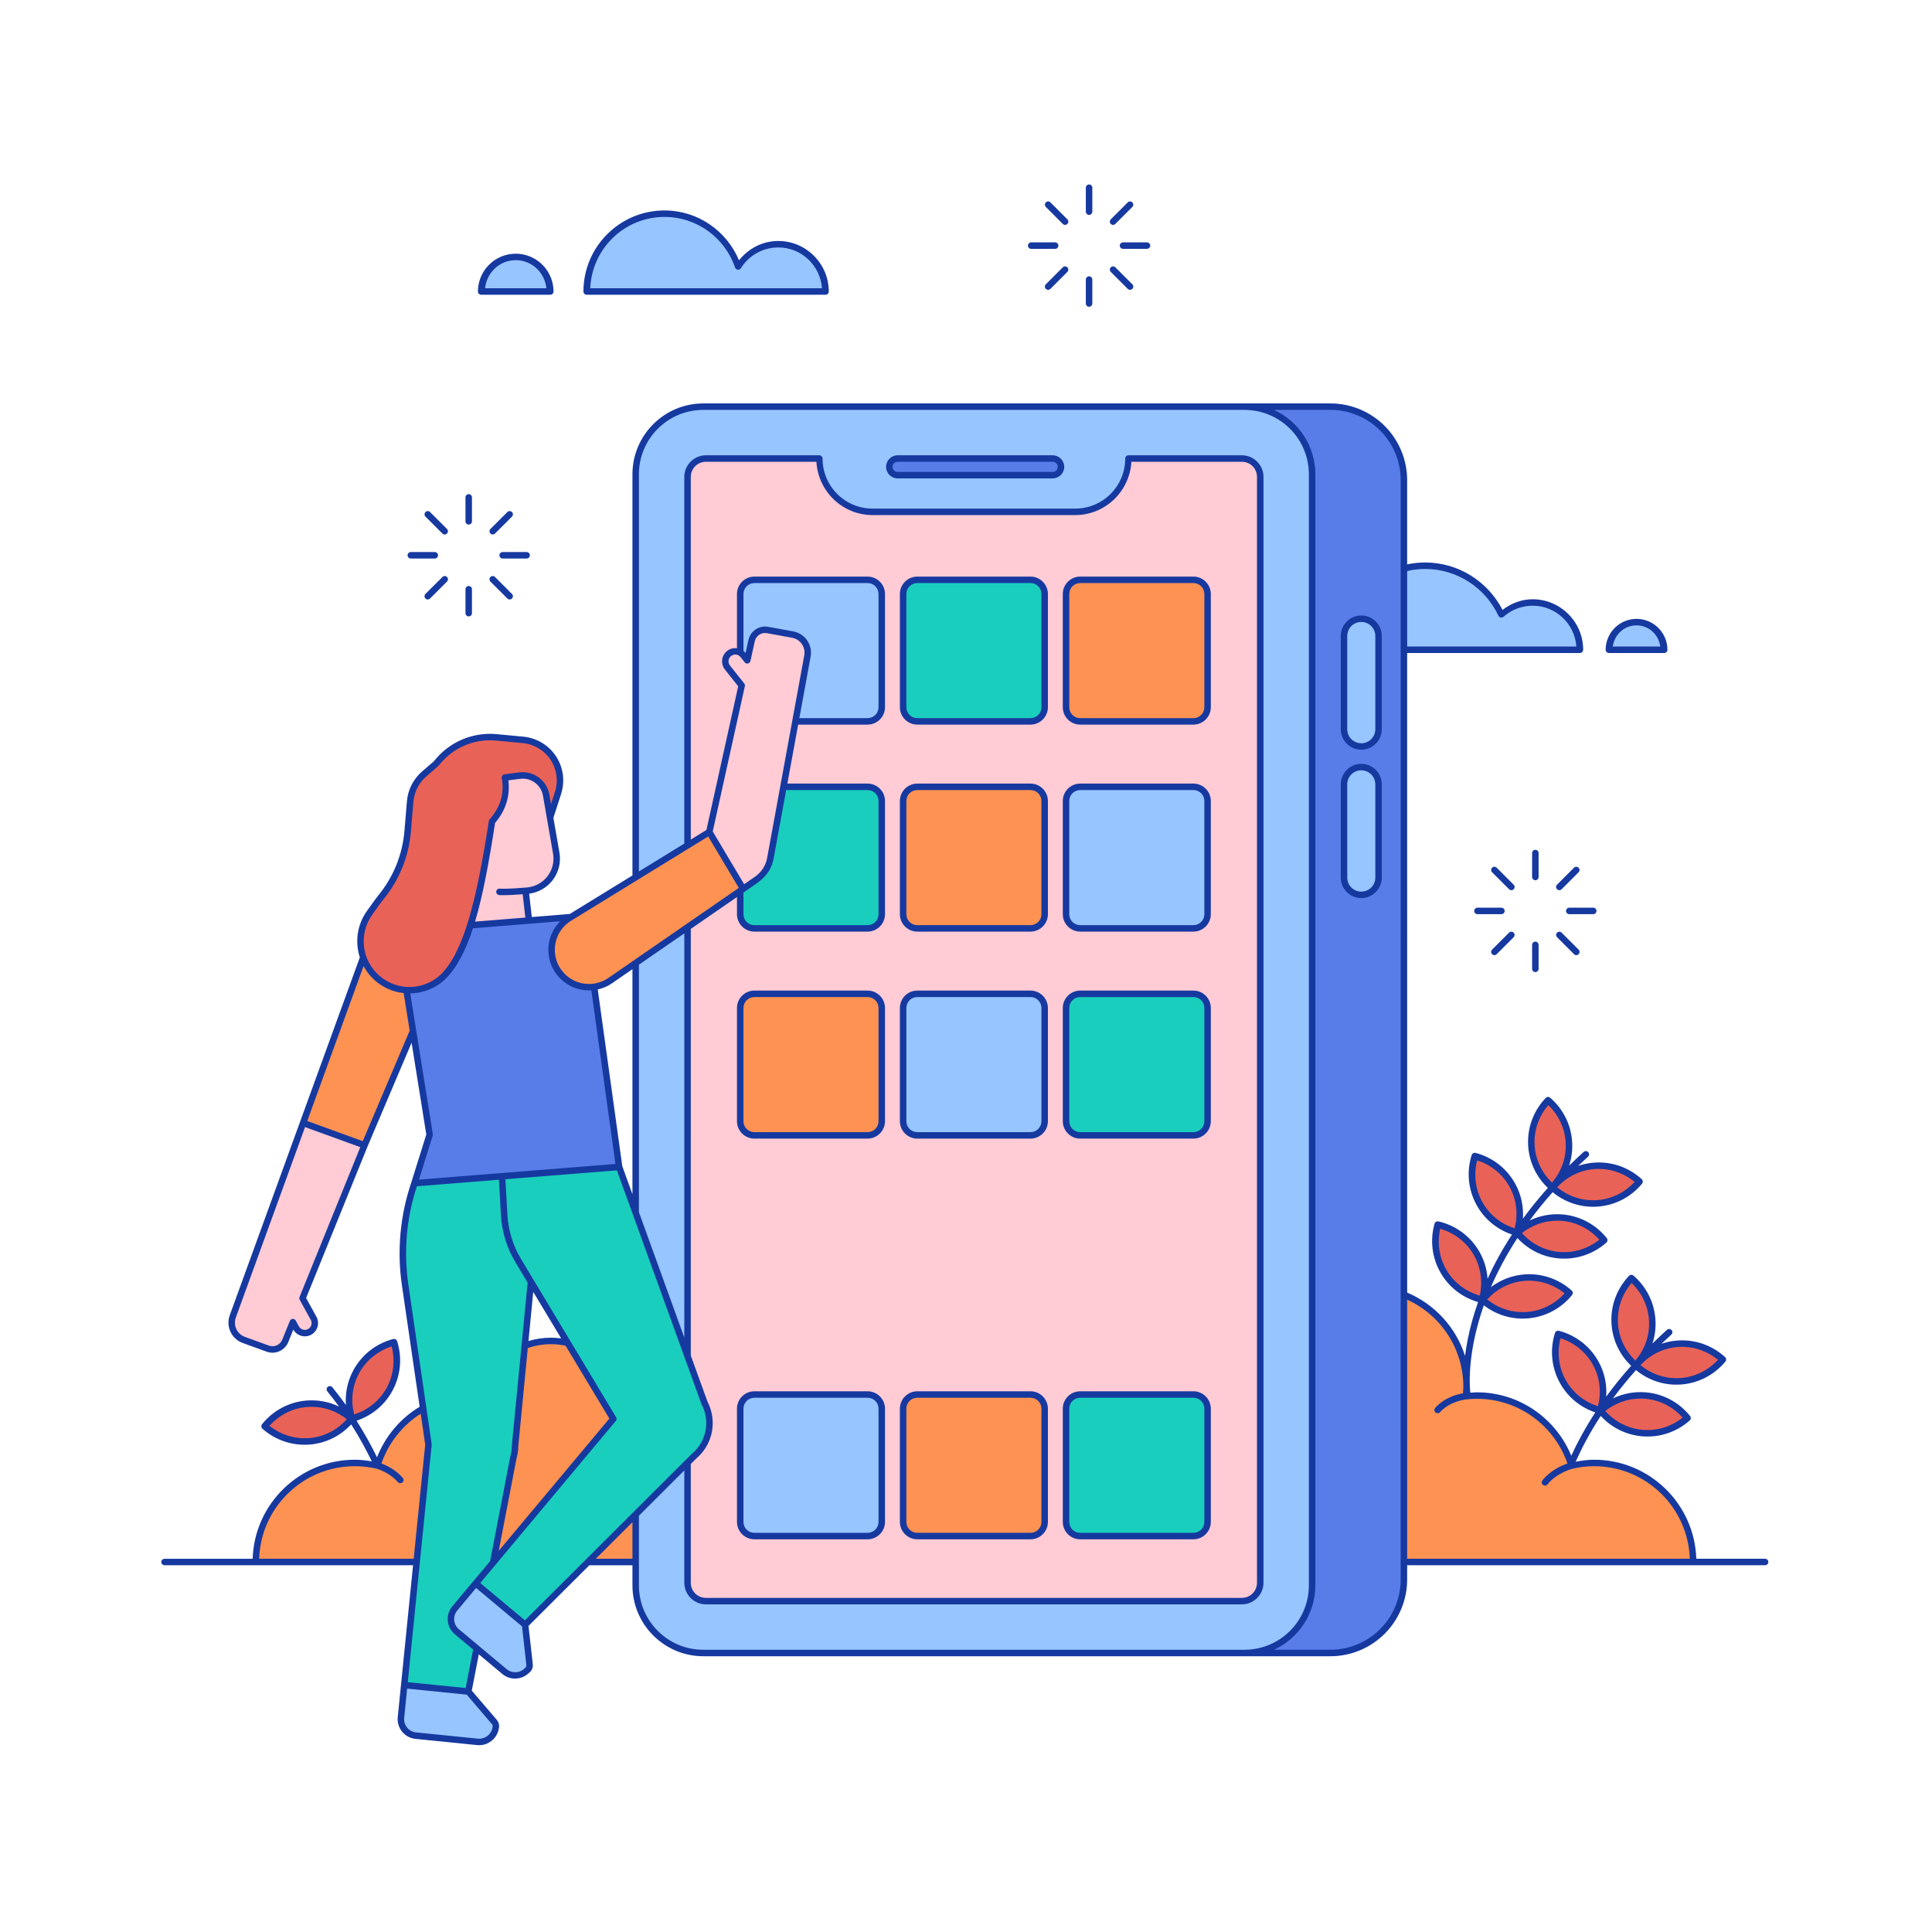
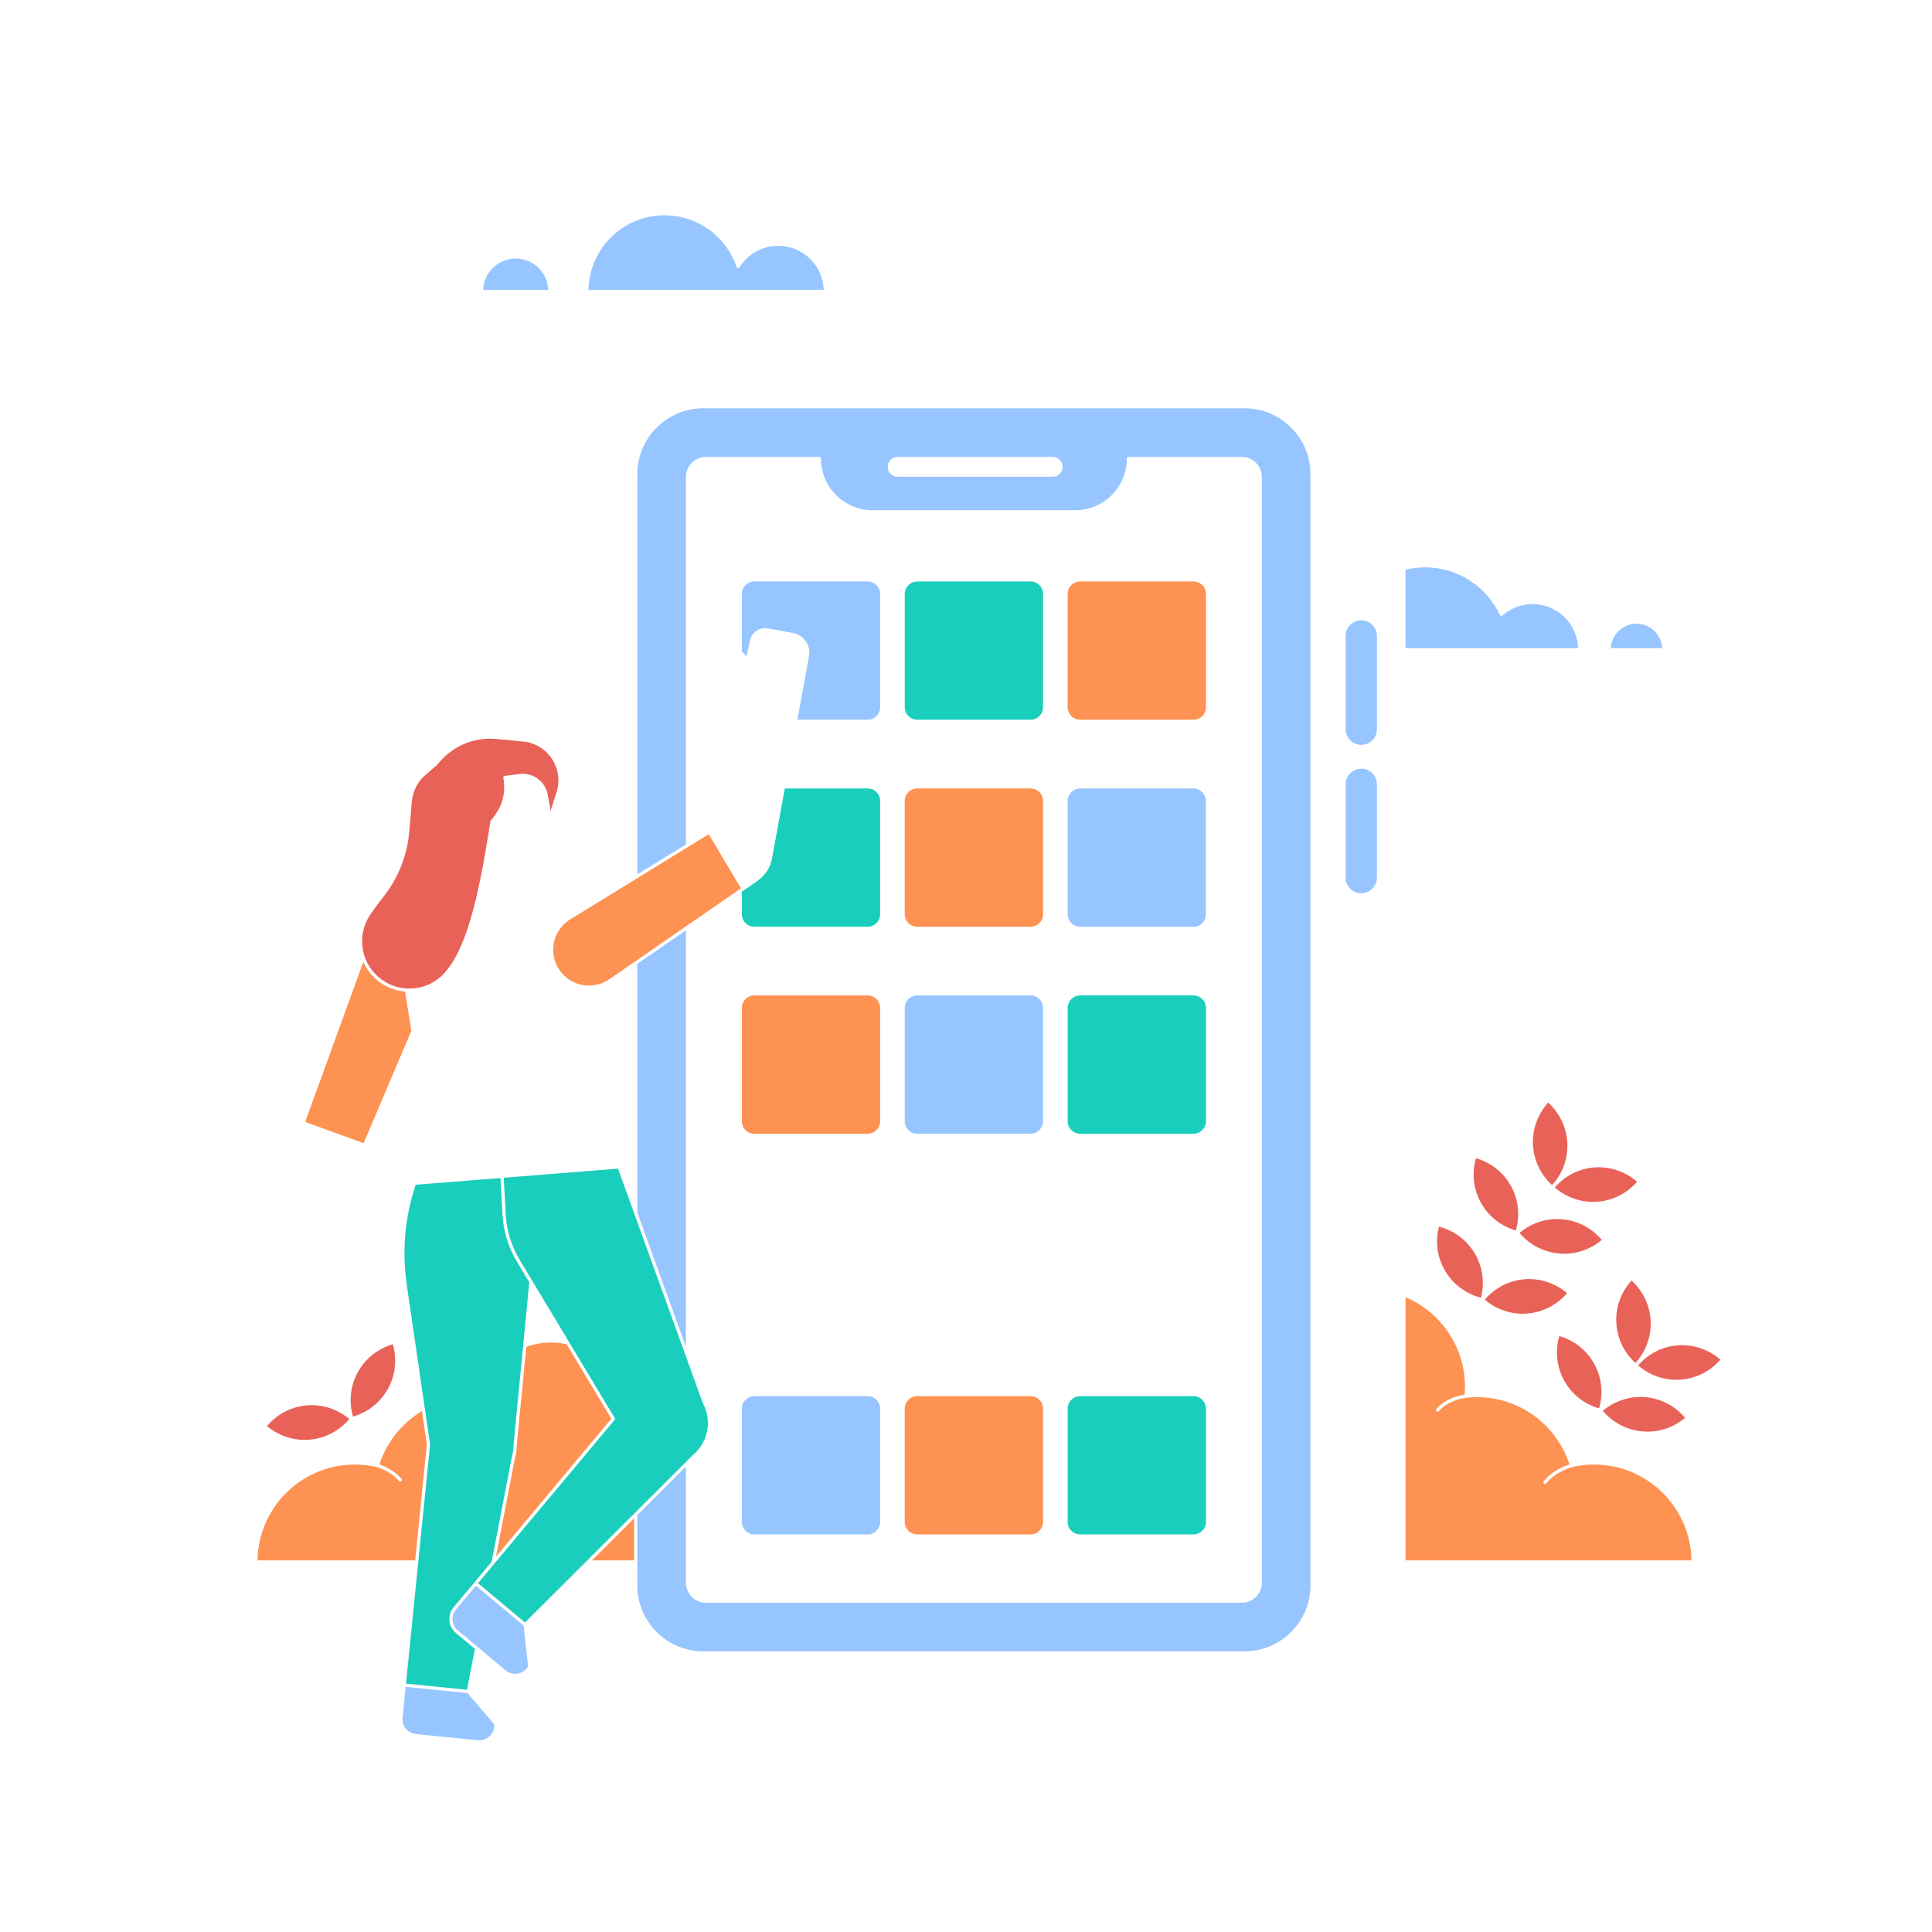
<svg xmlns="http://www.w3.org/2000/svg" version="1.1" id="Layer_1_99_" x="0px" y="0px" viewBox="0 0 595.276 595.276" enable-background="new 0 0 595.276 595.276" xml:space="preserve">
  <path id="color_x5F_7" fill-rule="evenodd" clip-rule="evenodd" fill="#E96257" d="M96.342,432.956  c4.257,0.073,8.191,1.663,11.287,4.257c-2.984,3.521-7.268,5.941-12.227,6.365c-4.961,0.423-9.594-1.233-13.133-4.196  c2.984-3.522,7.27-5.941,12.229-6.364C95.118,432.965,95.734,432.946,96.342,432.956L96.342,432.956z M505.136,430.423  c0.608-0.011,1.224,0.01,1.844,0.062c4.959,0.424,9.243,2.845,12.227,6.365c-3.539,2.963-8.172,4.618-13.131,4.195  c-4.959-0.423-9.245-2.843-12.229-6.364C496.943,432.087,500.878,430.496,505.136,430.423L505.136,430.423z M121.044,414.19  c1.27,4.438,0.899,9.345-1.504,13.704c-2.403,4.361-6.354,7.294-10.785,8.589c-1.27-4.438-0.899-9.344,1.504-13.703  C112.661,418.419,116.612,415.486,121.044,414.19z M480.434,411.658c4.431,1.294,8.382,4.228,10.785,8.589  c2.403,4.36,2.773,9.267,1.502,13.704c-4.43-1.296-8.381-4.23-10.784-8.59C479.534,421.002,479.162,416.096,480.434,411.658z   M518.873,414.481c4.257,0.144,8.165,1.801,11.218,4.446c-3.041,3.473-7.368,5.819-12.334,6.161  c-4.96,0.342-9.558-1.386-13.047-4.401c0.179-0.196,0.36-0.392,0.54-0.587c3.004-3.146,7.099-5.262,11.779-5.585  C517.65,414.471,518.265,414.46,518.873,414.481L518.873,414.481z M502.688,394.544c3.407,3.115,5.664,7.488,5.901,12.46  c0.237,4.973-1.592,9.541-4.687,12.966c-3.407-3.115-5.662-7.489-5.9-12.462C497.766,402.567,499.571,398.023,502.688,394.544  L502.688,394.544z M471.578,394.102c4.258,0.099,8.183,1.715,11.264,4.327c-3.006,3.503-7.306,5.896-12.269,6.289  c-4.962,0.394-9.586-1.291-13.107-4.277c3.006-3.504,7.306-5.896,12.269-6.289C470.356,394.103,470.97,394.087,471.578,394.102  L471.578,394.102L471.578,394.102z M443.352,377.943c4.469,1.159,8.509,3.968,11.045,8.252c2.537,4.283,3.058,9.176,1.926,13.651  c-4.468-1.159-8.509-3.969-11.046-8.252C442.741,387.312,442.219,382.418,443.352,377.943L443.352,377.943z M479.464,375.606  c0.608-0.01,1.224,0.009,1.844,0.063c4.959,0.424,9.247,2.842,12.231,6.363c-3.539,2.964-8.174,4.62-13.135,4.196  c-4.96-0.424-9.245-2.842-12.229-6.363C471.27,377.271,475.205,375.679,479.464,375.606L479.464,375.606z M454.761,356.84  c4.432,1.294,8.383,4.229,10.786,8.59c2.403,4.361,2.775,9.268,1.504,13.705c-4.432-1.294-8.383-4.23-10.786-8.589  C453.862,366.186,453.492,361.279,454.761,356.84L454.761,356.84z M492.085,370.271c-4.959,0.343-9.557-1.385-13.044-4.399  c0.287-0.315,0.588-0.629,0.882-0.944c2.969-2.951,6.933-4.92,11.435-5.231c0.621-0.043,1.236-0.053,1.844-0.033l0,0  c4.256,0.143,8.165,1.8,11.218,4.444c-3.041,3.473-7.366,5.821-12.333,6.163L492.085,370.271L492.085,370.271z M477.018,339.726  c3.406,3.115,5.662,7.489,5.899,12.462c0.237,4.972-1.593,9.54-4.688,12.964c-3.407-3.114-5.66-7.488-5.899-12.459v-0.002  C472.093,347.718,473.923,343.151,477.018,339.726L477.018,339.726z M160.039,238.478l-4.527,0.589  c-0.248,0.032-0.434,0.246-0.434,0.495c0,0.029,0.002,0.058,0.007,0.086c0.81,4.562-0.147,8.91-3.862,13.142  c-0.07,0.08-0.113,0.18-0.123,0.285c-3.804,24.763-7.744,40.475-14.974,47.571c-5.475,5.141-13.946,5.286-19.593,0.334  c-5.648-4.953-6.612-13.374-2.228-19.474c1.11-1.544,2.007-2.793,2.513-3.498c0.297-0.412,0.606-0.814,0.929-1.206  c0,0,0-0.001,0-0.002c4.803-5.854,7.716-13.028,8.353-20.572c0.274-3.241,0.559-6.607,0.784-9.267  c0.266-3.145,1.751-6.062,4.14-8.125c1.813-1.566,3.578-3.089,3.578-3.089c0.018-0.017,0.035-0.034,0.05-0.053  c0,0,0.34-0.393,0.878-1.019c3.773-4.378,9.199-6.919,14.902-7.071l0,0c0.815-0.021,1.634,0.005,2.456,0.082  c2.612,0.247,5.458,0.516,8.244,0.779c3.636,0.343,6.919,2.315,8.927,5.364c2.009,3.05,2.525,6.844,1.406,10.319  c-1.007,3.124-1.455,4.52-1.832,5.688c-0.293-1.683-0.603-3.466-0.859-4.931c-0.718-4.13-4.574-6.969-8.731-6.428L160.039,238.478  L160.039,238.478z" />
  <path id="color_x5F_6" fill-rule="evenodd" clip-rule="evenodd" fill="#1ACEBD" d="M154.205,362.958  c0.028,0.515,0.342,6.146,0.635,11.382c0.286,5.079,1.803,10.009,4.423,14.368l3.817,6.352l-4.865,50.234  c-0.001,0.016-0.002,0.032-0.002,0.048c0,0.428-0.022,0.859-0.066,1.293c0,0.001,0,0.002,0,0.002  c-0.079,0.787-0.228,1.547-0.439,2.28c-0.004,0.015-0.007,0.03-0.01,0.045l-6.212,32.252l-5.297,6.332c0,0-3.626,4.334-6.447,7.708  c-1.979,2.364-1.665,5.9,0.7,7.879c1.645,1.375,3.78,3.161,5.874,4.912l-2.425,12.598l-18.793-1.895l3.76-37.351  c0.015-0.053,0.021-0.109,0.018-0.164l3.637-36.106c0.004-0.041,0.003-0.083-0.002-0.124l-7.189-49.184  c-1.511-10.335-0.567-20.88,2.749-30.783L154.205,362.958L154.205,362.958z M190.416,360.072l26.164,72.311  c0.008,0.022,0.018,0.043,0.029,0.064c2.367,4.472,1.951,10.121-1.496,14.243c-0.507,0.606-1.058,1.155-1.645,1.643  c-0.011,0.009-0.022,0.019-0.033,0.029l-51.671,51.562l-14.49-12.12l42.084-50.31c0.136-0.163,0.154-0.396,0.045-0.577  l-29.283-48.724c-2.536-4.221-4.005-8.993-4.282-13.909c-0.294-5.248-0.61-10.913-0.637-11.406L190.416,360.072L190.416,360.072z   M367.711,472.779h-34.89c-2.136,0-3.862-1.724-3.862-3.86v-34.89c0-2.136,1.726-3.862,3.862-3.862h34.89  c2.137,0,3.862,1.726,3.862,3.862v34.89C371.573,471.055,369.848,472.779,367.711,472.779z M367.711,306.708  c2.137,0,3.862,1.724,3.862,3.86v34.89c0,2.136-1.725,3.861-3.862,3.862h-34.889c-2.136,0-3.861-1.726-3.861-3.862v-34.89  c0-2.136,1.725-3.86,3.861-3.86H367.711z M241.813,242.93h25.506c2.137,0,3.863,1.724,3.863,3.86v34.89  c0,2.136-1.726,3.862-3.863,3.862H232.43c-2.137,0-3.86-1.725-3.86-3.862v-6.937l0.684-0.472l4.202-2.898  c0.054-0.038,0.1-0.087,0.135-0.143c0.001-0.001,0.001-0.001,0.002-0.002c2.142-1.539,3.742-3.853,4.255-6.65L241.813,242.93  L241.813,242.93L241.813,242.93L241.813,242.93L241.813,242.93z M317.516,221.762h-34.889c-2.137,0-3.863-1.724-3.863-3.86v-34.89  c0-2.106,1.678-3.813,3.863-3.862h34.889c2.135,0,3.861,1.726,3.861,3.862v34.89C321.377,220.038,319.652,221.762,317.516,221.762  L317.516,221.762z" />
-   <path id="color_x5F_5" fill-rule="evenodd" clip-rule="evenodd" fill="#FFCBD5" d="M232.43,178.151  c-2.678,0-4.859,2.184-4.859,4.861v17.321c-1.082-0.318-2.295-0.129-3.241,0.622c-1.544,1.225-1.805,3.485-0.579,5.029l4.238,5.344  l-9.887,44.702l-5.759,3.541V146.937c0-2.828,2.258-5.113,5.164-5.162h34.49c0.271,9.105,7.702,16.425,16.871,16.425h62.407  c9.169,0,16.601-7.32,16.871-16.425h34.488c2.857,0,5.163,2.304,5.163,5.162v340.724c0,2.858-2.305,5.164-5.163,5.164H217.506  c-2.857,0-5.164-2.306-5.164-5.164v-36.798l1.797-1.793c0.621-0.519,1.205-1.098,1.741-1.739c3.699-4.424,4.16-10.495,1.63-15.311  l-5.168-14.283V285.945l15.228-10.512v6.246c0,2.678,2.181,4.861,4.859,4.861h34.889c2.678,0,4.862-2.183,4.862-4.861v-34.89  c0-2.677-2.184-4.859-4.862-4.859h-25.322c1.322-7.216,1.954-10.661,3.514-19.17h21.808c2.678,0,4.862-2.182,4.862-4.859v-34.89  c0-2.677-2.184-4.861-4.862-4.861L232.43,178.151L232.43,178.151z M317.516,429.168h-34.889c-2.678,0-4.862,2.184-4.862,4.861v34.89  c0,2.677,2.184,4.859,4.862,4.859h34.889c2.677,0,4.86-2.181,4.86-4.859v-34.89C322.376,431.352,320.193,429.168,317.516,429.168z   M267.319,429.168H232.43c-2.678,0-4.859,2.184-4.859,4.861v34.89c0,2.677,2.181,4.859,4.859,4.859h34.889  c2.678,0,4.862-2.182,4.862-4.859v-34.89C272.181,431.352,269.997,429.168,267.319,429.168z M367.711,429.168h-34.89  c-2.677,0-4.861,2.184-4.861,4.861v34.89c0,2.678,2.184,4.859,4.861,4.859h34.89c2.678,0,4.861-2.181,4.861-4.859v-34.89  C372.572,431.352,370.389,429.168,367.711,429.168z M93.691,346.622l17.97,6.533l-18.905,46.65  c-0.057,0.139-0.047,0.297,0.025,0.428l3.405,6.182c0.689,1.253,0.235,2.82-1.019,3.509c-1.252,0.69-2.816,0.236-3.506-1.018  l-0.989-1.795c-0.088-0.159-0.256-0.257-0.436-0.257c-0.203,0-0.387,0.124-0.462,0.312l-2.341,5.776  c-0.759,1.873-2.855,2.806-4.754,2.114c-2.198-0.799-4.986-1.812-7.391-2.686c-2.686-0.977-4.064-3.932-3.088-6.617  C77.793,390.363,93.442,347.305,93.691,346.622L93.691,346.622z M317.516,305.709h-34.889c-2.678,0-4.862,2.182-4.862,4.859v34.89  c0,2.677,2.184,4.861,4.862,4.861h34.889c2.677,0,4.86-2.184,4.86-4.861v-34.89C322.376,307.891,320.193,305.709,317.516,305.709z   M267.319,305.709H232.43c-2.678,0-4.859,2.182-4.859,4.859v34.89c0,2.677,2.181,4.861,4.859,4.861h34.889  c2.678,0,4.862-2.184,4.862-4.861v-34.89C272.181,307.892,269.997,305.709,267.319,305.709z M367.711,305.709h-34.89  c-2.677,0-4.861,2.181-4.861,4.859v34.89c0,2.677,2.184,4.861,4.861,4.861h34.89c2.678,0,4.861-2.184,4.861-4.861v-34.89  C372.572,307.891,370.389,305.709,367.711,305.709z M317.516,241.931h-34.889c-2.678,0-4.862,2.182-4.862,4.859v34.89  c0,2.678,2.184,4.861,4.862,4.861h34.889c2.677,0,4.86-2.183,4.86-4.861v-34.89C322.376,244.113,320.193,241.931,317.516,241.931z   M367.711,241.931h-34.89c-2.677,0-4.861,2.182-4.861,4.859v34.89c0,2.678,2.184,4.861,4.861,4.861h34.89  c2.678,0,4.861-2.183,4.861-4.861v-34.89C372.572,244.113,370.389,241.931,367.711,241.931z M160.849,239.415  c3.368-0.107,6.35,2.272,6.941,5.661c0.923,5.308,2.188,12.591,3.105,17.862c0.452,2.594-0.203,5.259-1.806,7.345  c-1.602,2.087-4.005,3.408-6.627,3.642c-6.552,0.585-8.517,0.368-8.517,0.368c-0.021-0.003-0.042-0.004-0.063-0.004  c-0.275,0-0.499,0.225-0.499,0.499c0,0.257,0.199,0.474,0.454,0.497c0,0,2.011,0.171,7.655-0.287l0.923,8.167l-16.761,1.354  c2.486-8.085,4.457-18.446,6.416-31.185c3.663-4.233,4.717-8.75,4.036-13.337c0.373-0.049,1.897-0.247,4.063-0.529  C160.398,239.44,160.625,239.422,160.849,239.415L160.849,239.415L160.849,239.415z M235.672,194.531  c0.244-0.004,0.49,0.017,0.739,0.063c2.3,0.421,5.218,0.957,7.735,1.418c2.811,0.514,4.662,3.197,4.148,6.008  c-2.974,16.236-11.43,62.377-11.43,62.377c-0.475,2.601-1.962,4.759-3.977,6.152c-0.014,0.009-0.027,0.018-0.039,0.029l-3.722,2.569  l-10.05-16.887l9.941-44.947c0.032-0.147-0.004-0.301-0.098-0.417l-4.385-5.53c-0.89-1.121-0.703-2.738,0.417-3.627  c1.12-0.89,2.74-0.703,3.628,0.417l1.272,1.603c0.095,0.121,0.239,0.191,0.393,0.191c0.233,0,0.436-0.164,0.487-0.392l1.345-6.086  C232.459,195.744,233.969,194.557,235.672,194.531L235.672,194.531L235.672,194.531z M282.627,178.151  c-2.678,0-4.862,2.183-4.862,4.861v34.89c0,2.677,2.184,4.859,4.862,4.859h34.889c2.677,0,4.86-2.182,4.86-4.859v-34.89  c0-2.678-2.183-4.861-4.86-4.861L282.627,178.151L282.627,178.151z M332.821,178.151c-2.677,0-4.861,2.183-4.861,4.861v34.89  c0,2.677,2.184,4.859,4.861,4.859h34.89c2.678,0,4.861-2.182,4.861-4.859v-34.89c0-2.678-2.183-4.861-4.861-4.861L332.821,178.151  L332.821,178.151z" />
  <path id="color_x5F_4" fill-rule="evenodd" clip-rule="evenodd" fill="#FD9252" d="M195.363,480.769h-12.991l12.991-12.964  V480.769z M127.92,480.769H79.336c0.268-16.341,13.599-29.517,30.005-29.517c2.315,0,4.566,0.265,6.732,0.761  c0.043,0.018,0.088,0.03,0.135,0.035c0.202,0.057,4.1,1.187,6.749,4.276c0.095,0.111,0.234,0.175,0.38,0.175  c0.275,0,0.499-0.225,0.499-0.499c0-0.119-0.042-0.234-0.12-0.325c-2.452-2.86-5.713-4.093-6.816-4.452  c2.254-6.933,6.967-12.759,13.107-16.455l0,0l1.508,10.319L127.92,480.769L127.92,480.769z M521.169,480.769h-88.104v-81.094  c10.748,4.566,18.308,15.206,18.312,27.616l-0.125,2.444c-1.065,0.129-5.528,0.842-8.673,4.376c-0.092,0.094-0.144,0.22-0.144,0.351  c0,0.275,0.226,0.499,0.499,0.499c0.152,0,0.295-0.069,0.39-0.187c3.232-3.632,8.385-4.098,8.432-4.102  c0.011,0,0.022-0.001,0.033-0.002c1.072-0.127,2.162-0.188,3.269-0.188c13.316,0,24.597,8.694,28.518,20.708  c0.004,0.018,0.008,0.037,0.014,0.054c-1.211,0.353-5.134,1.69-7.949,5.168c-0.076,0.091-0.118,0.205-0.118,0.323  c0,0.274,0.226,0.499,0.499,0.499c0.154,0,0.3-0.072,0.395-0.194c3.072-3.794,7.921-4.977,7.933-4.98  c0.002-0.001,0.003-0.001,0.004-0.002c0.002,0,0.003,0,0.004,0c2.17-0.535,4.456-0.806,6.807-0.806  C507.57,451.252,520.901,464.428,521.169,480.769L521.169,480.769z M169.755,413.658L169.755,413.658L169.755,413.658  L169.755,413.658c1.653,0,3.262,0.181,4.814,0.516l13.794,22.951l-35.555,42.506l5.87-30.48c0.222-0.778,0.381-1.583,0.464-2.415  c0.046-0.452,0.067-0.901,0.068-1.346l2.944-30.414C164.532,414.129,167.086,413.658,169.755,413.658L169.755,413.658z   M317.516,472.779h-34.889c-2.137,0-3.863-1.724-3.863-3.86v-34.89c0-2.136,1.726-3.862,3.863-3.862h34.889  c2.136,0,3.861,1.726,3.861,3.862v34.89C321.377,471.055,319.652,472.779,317.516,472.779z M111.946,296.393  c0.89,1.987,2.194,3.819,3.927,5.339c2.583,2.265,5.725,3.525,8.932,3.8l1.937,12.086l-14.696,34.613l-18.016-6.547L111.946,296.393  z M267.319,349.32H232.43c-2.136,0-3.86-1.726-3.86-3.862v-34.89c0-2.137,1.723-3.86,3.86-3.86h34.889  c2.137,0,3.863,1.723,3.863,3.86v34.89C271.182,347.594,269.456,349.32,267.319,349.32z M218.375,257.035l9.927,16.679  l-40.57,28.006c-5.011,3.459-11.874,2.201-15.333-2.81c-3.459-5.011-2.201-11.876,2.81-15.335c0.327-0.225,0.664-0.431,1.007-0.618  c0.007-0.004,0.014-0.009,0.021-0.013L218.375,257.035L218.375,257.035z M317.516,242.93c2.137,0,3.862,1.724,3.862,3.86v34.89  c0,2.136-1.725,3.862-3.862,3.862h-34.889c-2.137,0-3.863-1.726-3.863-3.862v-34.89c0-2.136,1.726-3.86,3.863-3.86H317.516z   M367.711,221.762h-34.89c-2.136,0-3.862-1.724-3.862-3.86v-34.89c0-2.106,1.678-3.813,3.862-3.862h34.89  c2.136,0,3.862,1.726,3.862,3.862v34.89C371.573,220.038,369.848,221.762,367.711,221.762L367.711,221.762z" />
-   <path id="color_x5F_3" fill-rule="evenodd" clip-rule="evenodd" fill="#587DE8" d="M409.915,508.805h-20.023  c8.624-2.741,14.884-10.819,14.884-20.342V146.135c0-9.522-6.26-17.6-14.884-20.34h20.023c5.875,0,11.508,2.333,15.663,6.488  c4.154,4.154,6.488,9.786,6.488,15.661v333.245c-0.009,0.054-0.009,0.108,0,0.162v5.305c0,5.874-2.334,11.508-6.488,15.662  C421.423,506.472,415.79,508.805,409.915,508.805z M174.018,283.233c-4.924,3.893-6.058,11.007-2.442,16.245  c2.562,3.711,6.852,5.528,11.052,5.129l7.563,54.485l-61.794,4.918l4.456-14.241c0.022-0.074,0.028-0.152,0.015-0.229l-7.042-43.962  c3.948,0.08,7.914-1.318,10.989-4.206c0.003-0.003,0.006-0.005,0.008-0.008c3.524-3.456,6.231-8.725,8.508-15.817L174.018,283.233  L174.018,283.233z M419.431,235.844h-0.002c-3.209,0-5.821,2.611-5.821,5.82v28.726c0,3.209,2.612,5.821,5.821,5.821h0.002  c3.21,0,5.822-2.612,5.822-5.821v-28.726C425.253,238.455,422.641,235.844,419.431,235.844z M419.431,190.131h-0.002  c-3.209,0-5.821,2.613-5.821,5.821v28.725c0,3.208,2.612,5.821,5.821,5.821h0.002c3.21,0,5.822-2.613,5.822-5.821v-28.725  C425.253,192.744,422.641,190.131,419.431,190.131z M324.346,145.9H276.57c-1.145,0-2.061-0.916-2.061-2.061v-0.002  c0-1.145,0.917-2.061,2.061-2.061h47.776c1.145,0,2.062,0.917,2.062,2.061v0.002C326.408,144.984,325.49,145.9,324.346,145.9z" />
  <path id="color_x5F_2" fill-rule="evenodd" clip-rule="evenodd" fill="#97C5FF" d="M124.996,519.742l19.052,1.919  c0.193,0.227,6.04,7.062,7.9,9.239c0.262,0.307,0.388,0.707,0.347,1.107c-0.002,0.015-0.003,0.03-0.004,0.045l0.002-0.043  c-0.259,2.574-2.543,4.442-5.119,4.182c-5.357-0.539-13.695-1.38-19.023-1.918c-2.531-0.255-4.366-2.501-4.111-5.031  c0.419-4.158,0.904-8.984,0.956-9.5L124.996,519.742L124.996,519.742z M146.634,488.569l14.684,12.281  c0.032,0.293,1.033,9.239,1.351,12.085c0.045,0.4-0.075,0.801-0.334,1.11c-0.001,0.001-0.001,0.002-0.002,0.002  c-1.659,1.986-4.599,2.245-6.584,0.585c-4.131-3.455-10.558-8.83-14.665-12.266c-1.952-1.633-2.209-4.523-0.577-6.472  C143.188,492.687,146.302,488.964,146.634,488.569L146.634,488.569z M217.506,140.777c-3.397,0-6.162,2.764-6.162,6.161v113.248  l-14.982,9.212V146.135c0-11.231,9.11-20.34,20.343-20.34h166.73c11.232,0,20.342,9.109,20.342,20.34v342.328  c0,11.232-9.11,20.342-20.342,20.342h-166.73c-11.233,0-20.343-9.109-20.343-20.342v-21.656l14.982-14.948v35.801  c0,3.398,2.766,6.163,6.162,6.163h165.128c3.397,0,6.161-2.765,6.161-6.163V146.937c0-3.397-2.765-6.161-6.161-6.161h-34.937  c-0.274,0-0.499,0.226-0.499,0.499c0,8.8-7.123,15.926-15.924,15.926h-62.407c-8.801,0-15.924-7.124-15.924-15.926  c0-0.274-0.226-0.499-0.499-0.499L217.506,140.777L217.506,140.777z M267.319,472.779H232.43c-2.137,0-3.86-1.724-3.86-3.86v-34.89  c0-2.136,1.723-3.862,3.86-3.862h34.889c2.137,0,3.863,1.726,3.863,3.862v34.89C271.182,471.055,269.456,472.779,267.319,472.779z   M211.344,286.634v128.342l-14.982-41.411v-76.589L211.344,286.634L211.344,286.634z M317.516,306.708  c2.137,0,3.862,1.724,3.862,3.86v34.89c0,2.136-1.725,3.862-3.862,3.862h-34.889c-2.137,0-3.863-1.726-3.863-3.862v-34.89  c0-2.136,1.726-3.86,3.863-3.86H317.516z M367.711,242.93c2.185,0.049,3.862,1.754,3.862,3.86v34.89  c0,2.136-1.725,3.862-3.862,3.862h-34.889c-2.136,0-3.861-1.726-3.861-3.862v-34.89c0-2.136,1.725-3.86,3.861-3.86H367.711z   M419.431,275.212h-0.002c-2.669,0-4.822-2.152-4.822-4.822v-28.726c0-2.67,2.153-4.821,4.822-4.821h0.002  c2.67,0,4.823,2.151,4.823,4.821v28.726C424.254,273.06,422.101,275.212,419.431,275.212z M419.431,229.499h-0.002  c-2.669,0-4.822-2.153-4.822-4.822v-28.725c0-2.669,2.153-4.822,4.822-4.822h0.002c2.67,0,4.823,2.153,4.823,4.822v28.725  C424.254,227.346,422.101,229.499,419.431,229.499z M267.319,221.762h-21.626c1.581-8.628,2.651-14.47,3.584-19.562  c0.612-3.342-1.609-6.559-4.951-7.171c-2.517-0.461-5.434-0.995-7.735-1.416c-2.507-0.458-4.939,1.154-5.489,3.643l-1.12,5.062  l-0.62-0.782c0-0.001,0-0.001,0-0.002c-0.229-0.289-0.503-0.516-0.792-0.714v-17.806c0-2.137,1.724-3.862,3.86-3.862l0,0h34.889  c2.137,0,3.863,1.726,3.863,3.862v34.89C271.182,220.038,269.456,221.762,267.319,221.762z M512.156,199.697H496.32  c0.273-4.164,3.627-7.481,7.917-7.52C508.492,192.177,511.884,195.511,512.156,199.697z M486.247,199.697h-53.181v-24.162  c1.933-0.471,3.948-0.732,6.028-0.732c10.199,0,18.997,6.024,23.034,14.699c0.082,0.176,0.26,0.288,0.452,0.288  c0.123,0,0.241-0.045,0.333-0.126c2.481-2.201,5.74-3.535,9.317-3.535C479.827,186.13,485.977,192.165,486.247,199.697  L486.247,199.697z M324.346,140.777H276.57c-1.684,0-3.06,1.376-3.06,3.06v0.002c0,1.684,1.376,3.059,3.06,3.059h47.776  c1.684,0,3.061-1.375,3.061-3.059v-0.002C327.407,142.153,326.03,140.777,324.346,140.777z M253.81,89.313h-72.498  c0.273-12.727,10.634-22.976,23.425-22.976c10.32,0,19.086,6.669,22.225,15.927c0.069,0.201,0.26,0.337,0.472,0.337  c0.172,0,0.332-0.088,0.423-0.234c2.481-3.976,6.9-6.625,11.936-6.625C247.39,75.742,253.539,81.775,253.81,89.313L253.81,89.313z   M168.952,89.313h-20.097c0.273-5.331,4.567-9.601,10.049-9.652C164.331,79.661,168.673,83.945,168.952,89.313z" />
-   <path id="color_x5F_1" fill="#1639A0" d="M335.545,56.837c-0.542,0.009-0.983,0.457-0.983,0.999c0,0.006,0,0.011,0,0.016v7.352  c0,0.005,0,0.01,0,0.015c0,0.547,0.45,0.999,0.999,0.999c0.547,0,0.999-0.451,0.999-0.999c0-0.005,0-0.01,0-0.015v-7.352  c0-0.005,0-0.01,0-0.016c0-0.547-0.451-0.999-0.999-0.999C335.555,56.837,335.55,56.837,335.545,56.837z M322.945,62.064  c-0.547,0.001-0.997,0.451-0.997,0.999c0,0.27,0.109,0.527,0.302,0.716l5.2,5.201c0.188,0.196,0.448,0.307,0.72,0.307  c0.548,0,0.999-0.45,0.999-0.999c0-0.272-0.111-0.532-0.307-0.72l-5.199-5.201C323.475,62.172,323.215,62.063,322.945,62.064  L322.945,62.064z M348.147,62.064c-0.259,0.008-0.505,0.116-0.686,0.303l-5.201,5.201c-0.197,0.188-0.308,0.448-0.308,0.72  c0,0.548,0.451,0.999,0.999,0.999c0.272,0,0.532-0.111,0.721-0.307l5.201-5.201c0.193-0.189,0.303-0.446,0.303-0.717  c0-0.547-0.451-0.999-0.999-0.999C348.167,62.063,348.157,62.064,348.147,62.064L348.147,62.064z M204.737,64.843  c-13.772,0-24.974,11.2-24.974,24.974c0,0.548,0.451,0.999,0.999,0.999h73.598c0.547,0,0.999-0.451,0.999-0.999  c0-0.001,0-0.001,0-0.002c-0.003-8.587-6.988-15.567-15.565-15.567c-4.926,0-9.24,2.375-12.091,5.958  C223.931,71.201,215.093,64.843,204.737,64.843z M204.737,66.841c10.105,0,18.679,6.527,21.752,15.587  c0.137,0.404,0.518,0.677,0.946,0.677c0.344,0,0.664-0.178,0.846-0.469c2.394-3.834,6.653-6.39,11.514-6.39  c7.155,0,12.944,5.543,13.466,12.573h-24.55h-46.847C182.396,76.6,192.388,66.841,204.737,66.841L204.737,66.841z M317.735,74.679  c-0.005,0-0.009,0-0.014,0c-0.548,0-0.999,0.45-0.999,0.999c0,0.547,0.45,0.999,0.999,0.999c0.005,0,0.009,0,0.014,0h7.354  c0.005,0,0.01,0,0.014,0c0.548,0,1-0.451,1-0.999c0-0.548-0.451-0.999-1-0.999c-0.004,0-0.009,0-0.014,0H317.735z M346.032,74.679  c-0.005,0-0.009,0-0.014,0c-0.548,0-0.999,0.45-0.999,0.999c0,0.547,0.45,0.999,0.999,0.999c0.005,0,0.009,0,0.014,0h7.354  c0.005,0,0.01,0,0.014,0c0.548,0,1-0.451,1-0.999c0-0.548-0.451-0.999-1-0.999c-0.004,0-0.009,0-0.014,0H346.032z M158.905,78.167  c-6.418,0-11.649,5.231-11.649,11.65c0.001,0.548,0.451,0.999,0.999,0.999h21.299c0.547,0,0.999-0.451,0.999-0.999  c0-0.001,0-0.001,0-0.002C170.546,83.391,165.319,78.167,158.905,78.167z M158.905,80.164c4.979,0,8.922,3.804,9.448,8.653h-18.897  C149.976,83.975,153.923,80.164,158.905,80.164z M342.956,82.072c-0.001,0-0.001,0-0.002,0c-0.547,0-0.999,0.45-0.999,0.999  c0,0.271,0.11,0.529,0.305,0.718l5.201,5.201c0.188,0.196,0.448,0.307,0.72,0.307c0.548,0,0.999-0.45,0.999-0.999  c0-0.272-0.111-0.532-0.307-0.72l-5.201-5.201C343.484,82.183,343.226,82.073,342.956,82.072L342.956,82.072z M328.136,82.074  c-0.26,0.008-0.505,0.116-0.686,0.303l-5.2,5.201c-0.196,0.188-0.307,0.448-0.307,0.72c0,0.548,0.45,0.999,0.999,0.999  c0.272,0,0.532-0.111,0.721-0.307l5.199-5.201c0.193-0.188,0.303-0.446,0.303-0.716c0-0.548-0.451-0.999-0.999-0.999  C328.156,82.074,328.146,82.074,328.136,82.074L328.136,82.074z M335.545,85.136c-0.542,0.009-0.983,0.457-0.983,0.999  c0,0.006,0,0.011,0,0.016v7.352c0,0.005,0,0.01,0,0.015c0,0.547,0.45,0.999,0.999,0.999c0.547,0,0.999-0.451,0.999-0.999  c0-0.005,0-0.01,0-0.015v-7.352c0-0.005,0-0.01,0-0.016c0-0.547-0.451-0.999-0.999-0.999  C335.555,85.136,335.55,85.136,335.545,85.136z M216.705,124.3c-12.044,0-21.841,9.796-21.841,21.839v123.598l-19.309,11.87  l-11.702,0.945l-0.814-7.192c2.864-0.376,5.472-1.861,7.237-4.161c1.858-2.419,2.619-5.506,2.095-8.512  c-0.549-3.156-1.21-6.952-1.861-10.694c0.064-0.201,1.072-3.325,2.378-7.38c1.257-3.906,0.676-8.176-1.582-11.605  c-2.258-3.428-5.951-5.645-10.037-6.03c-2.786-0.263-5.632-0.531-8.244-0.778c-7.058-0.664-14.006,2.13-18.633,7.501  c0,0,0,0.001,0,0.002c-0.505,0.586-0.785,0.909-0.824,0.954c-0.046,0.04-1.738,1.505-3.527,3.05  c-2.685,2.319-4.356,5.599-4.654,9.134c-0.225,2.66-0.508,6.023-0.782,9.264c-0.611,7.242-3.409,14.13-8.02,19.75  c-0.343,0.418-0.672,0.847-0.987,1.285c-0.506,0.705-1.401,1.952-2.511,3.496c-3.08,4.286-3.748,9.624-2.221,14.346l-18.416,50.665  c0,0-16.023,44.086-21.661,59.601c-1.252,3.446,0.538,7.284,3.985,8.537c2.405,0.874,5.194,1.888,7.391,2.687  c2.644,0.961,5.598-0.356,6.655-2.961l1.556-3.841c1.093,1.934,3.564,2.646,5.513,1.572c1.964-1.081,2.686-3.578,1.605-5.541  l-3.174-5.767l18.923-46.691l13.576-31.973l4.53,28.283l-4.606,14.722c0,0.001,0,0.003,0,0.004  c-3.469,10.21-4.466,21.094-2.906,31.764l5.466,37.404c-5.948,3.561-10.579,9.045-13.139,15.575  c-1.742-3.592-3.821-7.384-6.308-11.281c4.52-1.5,8.517-4.624,10.993-9.116c2.697-4.892,3.081-10.453,1.512-15.395  c-0.136-0.426-0.542-0.713-0.99-0.696c-0.073,0.002-0.146,0.012-0.216,0.031c-5.019,1.311-9.514,4.605-12.21,9.497  c-1.893,3.434-2.624,7.194-2.362,10.841c-1.299-1.81-2.676-3.631-4.171-5.454c-0.189-0.239-0.477-0.379-0.782-0.379h-0.001  c-0.547,0-0.999,0.451-0.999,0.999c0,0.237,0.084,0.465,0.237,0.646c1.277,1.558,2.455,3.111,3.586,4.66  c-3.041-1.452-6.49-2.151-10.084-1.844c-5.566,0.475-10.404,3.246-13.641,7.298c-0.331,0.413-0.279,1.02,0.117,1.371  c3.878,3.443,9.115,5.351,14.681,4.876c5.048-0.431,9.481-2.762,12.681-6.21c2.515,3.946,4.603,7.784,6.345,11.41  c-1.698-0.306-3.429-0.515-5.214-0.515c-17.048,0-30.959,13.594-31.49,30.516H50.719c-0.005,0-0.009,0-0.014,0  c-0.548,0-0.999,0.45-0.999,0.999c0,0.547,0.45,0.999,0.999,0.999c0.005,0,0.009,0,0.014,0h76.548l-3.71,36.826  c0,0-0.567,5.622-1.009,9.997c-0.336,3.336,2.116,6.336,5.452,6.672c5.329,0.537,13.666,1.378,19.024,1.918  c3.293,0.332,6.238-2.027,6.703-5.273v-0.002c0.007-0.05,0.019-0.098,0.025-0.149c0.001-0.003,0.001-0.003,0.002-0.006  c0.004-0.033,0.026-0.06,0.03-0.093c0-0.003,0-0.006,0-0.008c0-0.008-0.009-0.014-0.008-0.022v-0.002  c0.071-0.796-0.17-1.592-0.691-2.2c-1.818-2.126-7.274-8.504-7.719-9.024l2.157-11.197c2.612,2.184,5.218,4.365,7.264,6.077  c2.5,2.091,6.162,1.797,8.383-0.526c0.019-0.01,0.038-0.019,0.057-0.03c0.001,0,0.002-0.001,0.004-0.002  c0.002-0.002,0.005-0.004,0.008-0.006c0,0,0.008-0.005,0.01-0.006c0.039-0.024,0.077-0.052,0.113-0.082  c0.001-0.001,0.002-0.002,0.004-0.004s0.013-0.01,0.013-0.01c0.001,0,0.045-0.043,0.045-0.043c0.022-0.021,0.042-0.043,0.061-0.066  c0.52-0.622,0.765-1.431,0.675-2.237c-0.312-2.781-1.245-11.125-1.321-11.805l18.739-18.697h13.287v6.195  c0,12.043,9.797,21.84,21.84,21.84h193.21c6.271,0,12.287-2.492,16.723-6.928c4.435-4.435,6.927-10.45,6.927-16.722v-4.387h110.268  c0.005,0,0.01,0,0.015,0c0.547,0,0.999-0.451,0.999-0.999c0-0.548-0.451-0.999-0.999-0.999c-0.005,0-0.01,0-0.015,0h-21.179  c-0.53-16.921-14.44-30.516-31.489-30.516c-1.949,0-3.832,0.257-5.675,0.624c1.976-4.454,4.501-9.19,7.72-14.118  c3.203,3.486,7.662,5.844,12.741,6.277c5.566,0.476,10.802-1.433,14.679-4.877c0.396-0.351,0.447-0.958,0.117-1.371  c-3.237-4.051-8.073-6.821-13.639-7.297c-3.616-0.309-7.085,0.401-10.14,1.871c2.12-2.867,4.473-5.779,7.102-8.727  c3.732,3.075,8.595,4.805,13.792,4.448c5.573-0.385,10.455-3.076,13.758-7.073c0.337-0.408,0.295-1.015-0.094-1.371  c-3.82-3.508-9.026-5.503-14.599-5.119c-1.746,0.12-3.425,0.467-5.008,1.01c0.982-0.936,1.989-1.872,3.028-2.811  c0.216-0.19,0.34-0.463,0.34-0.751c0-0.54-0.437-0.988-0.978-0.999c-0.26-0.005-0.51,0.091-0.7,0.267  c-1.56,1.409-3.036,2.813-4.47,4.216c0.722-2.203,1.063-4.571,0.946-7.02c-0.266-5.58-2.854-10.517-6.781-13.905  c-0.178-0.154-0.405-0.239-0.639-0.242c-0.277-0.003-0.542,0.108-0.734,0.308c-3.586,3.745-5.691,8.907-5.424,14.486  c0.249,5.231,2.553,9.878,6.071,13.232c-2.862,3.209-5.407,6.381-7.683,9.498c0.251-3.63-0.48-7.37-2.364-10.786  c-2.697-4.893-7.192-8.185-12.209-9.496c-0.097-0.025-0.197-0.037-0.297-0.033c-0.419,0.018-0.783,0.298-0.909,0.697  c-1.571,4.942-1.188,10.502,1.509,15.395c2.46,4.463,6.424,7.577,10.909,9.088c-3.023,4.63-5.461,9.106-7.403,13.344  c-4.721-11.45-15.942-19.533-29.072-19.533c-0.683,0-1.356,0.058-2.03,0.111c-0.181-1.533-0.905-9.549,2.552-21.854  c0.456-1.623,0.992-3.318,1.606-5.068c3.717,2.869,8.466,4.436,13.507,4.036c5.569-0.441,10.422-3.182,13.684-7.213  c0.333-0.411,0.285-1.019-0.109-1.371c-3.857-3.467-9.081-5.408-14.65-4.967c-3.862,0.307-7.365,1.737-10.248,3.919  c2.036-4.746,4.704-9.831,8.168-15.135c3.203,3.486,7.659,5.844,12.738,6.277c5.567,0.476,10.803-1.433,14.681-4.876  c0.395-0.352,0.446-0.957,0.117-1.369c-3.237-4.052-8.075-6.823-13.641-7.298c-3.613-0.31-7.079,0.401-10.133,1.869  c2.12-2.865,4.47-5.778,7.099-8.725c3.731,3.075,8.592,4.804,13.787,4.446c5.574-0.384,10.455-3.074,13.759-7.071  c0.338-0.408,0.296-1.016-0.094-1.373c-3.82-3.507-9.026-5.502-14.599-5.117c-1.735,0.119-3.403,0.462-4.976,0.999  c0.977-0.932,1.961-1.865,2.996-2.8c0.216-0.19,0.34-0.463,0.34-0.751c0-0.54-0.437-0.988-0.978-0.999  c-0.26-0.005-0.51,0.091-0.7,0.268c-1.561,1.409-3.038,2.816-4.472,4.219c0.722-2.204,1.065-4.573,0.948-7.024  c-0.266-5.581-2.853-10.517-6.779-13.905c-0.179-0.154-0.406-0.24-0.641-0.242c-0.277-0.004-0.542,0.107-0.734,0.307  c-3.586,3.745-5.691,8.907-5.424,14.487c0.25,5.231,2.554,9.878,6.075,13.233c-2.861,3.208-5.41,6.379-7.685,9.495  c0.25-3.63-0.481-7.369-2.364-10.785c-0.001,0-0.001,0-0.002,0c-2.697-4.893-7.192-8.186-12.209-9.496  c-0.097-0.025-0.197-0.036-0.297-0.031c-0.419,0.017-0.782,0.296-0.91,0.694c-1.569,4.942-1.185,10.502,1.512,15.395  c0,0.001,0,0.001,0,0.002c2.461,4.465,6.425,7.579,10.913,9.088c-3.092,4.737-5.56,9.303-7.524,13.626  c-0.212-2.93-1.062-5.858-2.657-8.552v-0.002c-2.847-4.807-7.444-7.96-12.499-9.116c-0.065-0.015-0.131-0.023-0.197-0.024  c-0.454-0.011-0.861,0.289-0.986,0.726c-1.417,4.989-0.862,10.533,1.985,15.34c2.644,4.464,6.802,7.479,11.429,8.815  c-0.68,1.913-1.264,3.759-1.762,5.528c-1.162,4.138-1.851,7.853-2.256,11.056c-2.803-8.812-9.387-15.938-17.836-19.498V201.199  h53.232c0.548-0.001,0.999-0.451,0.999-0.999c0-8.581-6.987-15.565-15.567-15.565c-3.514,0-6.667,1.307-9.274,3.281  c-4.47-8.657-13.464-14.607-23.862-14.607c-1.896,0-3.742,0.207-5.528,0.581v-25.943c0-6.271-2.492-12.285-6.927-16.72  c-4.436-4.435-10.451-6.928-16.723-6.928h-26.479L216.705,124.3L216.705,124.3z M216.705,126.297h166.73  c10.962,0,19.843,8.88,19.843,19.842v342.328c0,10.962-8.881,19.843-19.843,19.843h-166.73c-10.963,0-19.844-8.881-19.844-19.843  V467.02l13.983-13.954v34.599c0,3.667,2.995,6.662,6.662,6.662h165.128c3.667,0,6.661-2.995,6.661-6.662V146.94  c0-3.667-2.994-6.66-6.661-6.66h-34.937c-0.548,0-0.999,0.451-0.999,0.999c0,8.532-6.895,15.427-15.424,15.427h-62.407  c-8.531,0-15.424-6.896-15.424-15.427c0-0.547-0.451-0.999-0.999-0.999h-34.939c-3.667,0-6.662,2.993-6.662,6.66v112.971  l-13.983,8.597V146.139C196.862,135.178,205.743,126.297,216.705,126.297L216.705,126.297z M392.544,126.297h17.372  c5.742,0,11.248,2.281,15.309,6.342c4.061,4.061,6.342,9.565,6.342,15.307v333.16c-0.018,0.107-0.018,0.216,0,0.324v5.228  c0,5.742-2.281,11.249-6.342,15.309c-4.061,4.061-9.567,6.342-15.309,6.342h-17.372c7.507-3.459,12.732-11.05,12.732-19.843V146.139  C405.276,137.346,400.05,129.756,392.544,126.297L392.544,126.297z M276.57,140.28c-1.954,0-3.56,1.606-3.56,3.561v0.002  c0,1.954,1.606,3.558,3.56,3.558h47.776c1.955,0,3.561-1.604,3.561-3.558v-0.002c0-1.955-1.606-3.561-3.561-3.561H276.57  L276.57,140.28z M217.506,142.278h34.041c0.529,9.138,8.052,16.426,17.321,16.426h62.407c9.268,0,16.792-7.287,17.32-16.426h34.04  c2.587,0,4.663,2.075,4.663,4.662v340.725c0,2.588-2.076,4.664-4.663,4.664H217.506c-2.587,0-4.664-2.076-4.664-4.664v-36.592  l1.651-1.646c0.63-0.531,1.224-1.12,1.769-1.772c3.819-4.566,4.308-10.833,1.713-15.817l-5.133-14.186V286.209l14.23-9.822v5.297  c0,2.947,2.411,5.36,5.358,5.36h34.889c2.948,0,5.361-2.413,5.361-5.36v-34.89c0-2.947-2.413-5.358-5.361-5.358h-24.723  c1.271-6.941,1.849-10.088,3.33-18.172h21.393c2.948,0,5.361-2.411,5.361-5.358v-34.89c0-2.947-2.413-5.36-5.361-5.36H232.43  c-2.948,0-5.358,2.413-5.358,5.36v16.717c-1.055-0.137-2.159,0.126-3.051,0.835c-1.756,1.392-2.055,3.975-0.661,5.731l4.09,5.158  l-9.788,44.264l-4.819,2.963V146.94C212.842,144.353,214.92,142.278,217.506,142.278L217.506,142.278z M276.57,142.278h47.776  c0.875,0,1.563,0.688,1.563,1.563v0.002c0,0.874-0.688,1.56-1.563,1.56H276.57c-0.874,0-1.562-0.686-1.562-1.56v-0.002  C275.008,142.966,275.696,142.278,276.57,142.278L276.57,142.278z M144.402,152.249c-0.547,0.008-0.991,0.465-0.983,1.012v7.355  c0,0.004,0,0.009,0,0.014c0,0.547,0.45,0.999,0.999,0.999c0.547,0,0.999-0.451,0.999-0.999c0-0.005,0-0.01,0-0.014v-7.355  c0-0.004,0-0.009,0-0.013c0-0.548-0.451-0.999-0.999-0.999C144.412,152.249,144.407,152.249,144.402,152.249z M131.803,157.474  c-0.548,0-0.999,0.451-0.999,0.999c0,0.27,0.109,0.528,0.303,0.716l5.201,5.201c0.187,0.187,0.441,0.293,0.706,0.293  c0.547,0,0.999-0.451,0.999-1c0-0.266-0.106-0.519-0.293-0.707l-5.201-5.199C132.33,157.583,132.072,157.474,131.803,157.474z   M157.004,157.474c-0.259,0.008-0.505,0.117-0.686,0.303l-5.201,5.199c-0.188,0.188-0.294,0.441-0.294,0.707c0,0.548,0.451,1,1,1  c0.265,0,0.518-0.106,0.706-0.293l5.201-5.201c0.193-0.188,0.303-0.446,0.303-0.716c0-0.548-0.451-0.999-0.999-0.999  C157.024,157.474,157.014,157.474,157.004,157.474z M126.592,170.09c-0.005,0-0.009,0-0.014,0c-0.548,0-0.999,0.45-0.999,0.999  s0.45,0.999,0.999,0.999c0.005,0,0.009,0,0.014,0h7.352c0.005,0,0.01,0,0.014,0c0.548,0,1-0.45,1-0.999s-0.451-0.999-1-0.999  c-0.004,0-0.009,0-0.014,0H126.592z M154.89,170.09c-0.005,0-0.009,0-0.014,0c-0.548,0-0.999,0.45-0.999,0.999  s0.45,0.999,0.999,0.999c0.005,0,0.009,0,0.014,0h7.354c0.005,0,0.01,0,0.014,0c0.548,0,1-0.45,1-0.999s-0.451-0.999-1-0.999  c-0.004,0-0.009,0-0.014,0H154.89z M439.093,175.307c10.002,0,18.624,5.906,22.582,14.409c0.164,0.352,0.518,0.577,0.906,0.577  c0.244,0,0.48-0.089,0.663-0.251c2.393-2.124,5.533-3.41,8.985-3.41c7.157,0,12.95,5.545,13.47,12.569h-52.134v-23.265  C435.343,175.533,437.19,175.307,439.093,175.307L439.093,175.307z M136.993,177.485c-0.26,0.008-0.505,0.117-0.686,0.303  l-5.201,5.199c-0.197,0.189-0.308,0.448-0.308,0.72c0,0.548,0.451,1,0.999,1c0.272,0,0.532-0.111,0.721-0.308l5.201-5.199  c0.193-0.188,0.303-0.446,0.303-0.716c0-0.548-0.451-0.999-0.999-0.999C137.013,177.485,137.003,177.485,136.993,177.485z   M151.813,177.485c-0.548,0-0.999,0.451-0.999,0.999c0,0.27,0.109,0.528,0.303,0.716l5.201,5.199  c0.188,0.197,0.448,0.308,0.72,0.308c0.548,0,0.999-0.451,0.999-1c0-0.272-0.111-0.531-0.307-0.72l-5.201-5.199  C152.342,177.595,152.083,177.485,151.813,177.485L151.813,177.485z M282.627,177.655c-2.948,0-5.361,2.413-5.361,5.36v34.89  c0,2.947,2.414,5.358,5.361,5.358h34.889c2.947,0,5.358-2.411,5.358-5.358v-34.89c0-2.947-2.411-5.36-5.358-5.36L282.627,177.655  L282.627,177.655z M332.821,177.655c-2.947,0-5.36,2.413-5.36,5.36v34.89c0,2.947,2.413,5.358,5.36,5.358h34.89  c2.947,0,5.36-2.411,5.36-5.358v-34.89c0-2.947-2.413-5.36-5.36-5.36L332.821,177.655L332.821,177.655z M232.43,179.652h34.889  c1.867,0,3.364,1.497,3.364,3.363v34.89c0,1.867-1.497,3.361-3.364,3.361h-21.026c1.526-8.331,2.571-14.033,3.476-18.971  c0,0,0-0.001,0-0.002c0.66-3.607-1.746-7.091-5.352-7.753c-2.517-0.461-5.434-0.995-7.735-1.416  c-2.767-0.505-5.46,1.281-6.068,4.027l-0.895,4.046c-0.195-0.24-0.415-0.445-0.649-0.628v-17.554  C229.069,181.149,230.564,179.652,232.43,179.652L232.43,179.652L232.43,179.652z M282.627,179.652h34.889  c1.866,0,3.361,1.497,3.361,3.363v34.89c0,1.867-1.495,3.361-3.361,3.361h-34.889c-1.867,0-3.364-1.494-3.364-3.361v-34.89  C279.263,181.15,280.76,179.652,282.627,179.652L282.627,179.652z M332.821,179.652h34.89c1.867,0,3.363,1.497,3.363,3.363v34.89  c0,1.867-1.496,3.361-3.363,3.361h-34.89c-1.866,0-3.363-1.494-3.363-3.361v-34.89C329.458,181.15,330.955,179.652,332.821,179.652  L332.821,179.652z M144.402,180.548c-0.547,0.008-0.991,0.465-0.983,1.012v7.355c0,0.004,0,0.009,0,0.014  c0,0.547,0.45,0.999,0.999,0.999c0.547,0,0.999-0.451,0.999-0.999c0-0.005,0-0.01,0-0.014v-7.355c0-0.004,0-0.009,0-0.013  c0-0.548-0.451-0.999-0.999-0.999C144.412,180.548,144.407,180.548,144.402,180.548z M419.429,189.634  c-3.479,0-6.32,2.843-6.32,6.321v28.724c0,3.479,2.842,6.32,6.32,6.32h0.002c3.48,0,6.32-2.842,6.32-6.32v-28.724  c0-3.479-2.841-6.321-6.32-6.321H419.429z M504.238,190.682c-5.239,0-9.512,4.273-9.517,9.518c0,0.547,0.451,0.998,0.999,0.999  h17.038c0.547-0.001,0.999-0.451,0.999-0.999C513.756,194.957,509.48,190.682,504.238,190.682L504.238,190.682z M419.429,191.632  h0.002c2.4,0,4.323,1.925,4.323,4.324v28.724c0,2.399-1.923,4.323-4.323,4.323h-0.002c-2.399,0-4.323-1.924-4.323-4.323v-28.724  C415.106,193.557,417.03,191.632,419.429,191.632z M504.238,192.68c3.806,0,6.813,2.857,7.32,6.522h-14.639  C497.429,195.534,500.434,192.68,504.238,192.68L504.238,192.68z M235.68,195.035c0.211-0.003,0.425,0.015,0.641,0.054  c2.3,0.421,5.219,0.957,7.735,1.418c2.546,0.466,4.212,2.881,3.745,5.427c-2.974,16.236-11.427,62.377-11.427,62.377  c-0.451,2.468-1.859,4.509-3.77,5.829c-0.018,0.012-0.035,0.024-0.051,0.037l-3.272,2.257l-9.675-16.256l9.898-44.754  c0.065-0.294-0.006-0.601-0.193-0.837l-4.386-5.53c-0.001,0-0.001,0-0.002,0c-0.721-0.909-0.571-2.205,0.338-2.926  c0.909-0.721,2.205-0.571,2.926,0.338l1.273,1.603c0.19,0.239,0.478,0.379,0.783,0.379c0.466,0,0.873-0.327,0.975-0.782l1.345-6.087  C232.897,196.08,234.2,195.055,235.68,195.035L235.68,195.035z M150.442,228.108c0.795-0.021,1.595,0.004,2.397,0.08  c2.612,0.247,5.458,0.515,8.244,0.778c3.485,0.329,6.631,2.219,8.557,5.143c1.926,2.923,2.421,6.56,1.347,9.892  c-0.665,2.066-0.768,2.385-1.212,3.761c-0.167-0.963-0.359-2.065-0.51-2.938c-0.764-4.389-4.872-7.413-9.29-6.837  c-2.415,0.315-4.527,0.588-4.527,0.588c-0.495,0.065-0.87,0.491-0.87,0.991c0,0.059,0.005,0.117,0.015,0.174  c0.788,4.44-0.116,8.59-3.745,12.726c-0.134,0.153-0.219,0.344-0.242,0.546c-3.8,24.734-7.794,40.372-14.826,47.278  c-5.291,4.964-13.462,5.105-18.918,0.321c-5.458-4.786-6.388-12.914-2.151-18.809c1.11-1.544,2.006-2.791,2.512-3.496  c0.291-0.405,0.592-0.799,0.907-1.183c0.001,0,0.002,0,0.002,0c4.868-5.932,7.819-13.202,8.465-20.848  c0.274-3.241,0.559-6.606,0.784-9.266c0.255-3.015,1.678-5.812,3.968-7.79c1.813-1.566,3.578-3.092,3.578-3.092  c0.037-0.032,0.071-0.066,0.103-0.103c0,0,0.34-0.393,0.878-1.019C139.588,230.734,144.879,228.255,150.442,228.108L150.442,228.108  L150.442,228.108z M419.429,235.349c-3.479,0-6.32,2.84-6.32,6.318v28.727c0,3.479,2.842,6.32,6.32,6.32h0.002  c3.48,0,6.32-2.842,6.32-6.32v-28.727c0-3.479-2.841-6.318-6.32-6.318L419.429,235.349L419.429,235.349z M419.429,237.346h0.002  c2.4,0,4.323,1.921,4.323,4.321v28.727c0,2.4-1.923,4.323-4.323,4.323h-0.002c-2.399,0-4.323-1.923-4.323-4.323v-28.727  C415.106,239.267,417.03,237.346,419.429,237.346L419.429,237.346z M160.864,239.915c3.125-0.1,5.885,2.103,6.432,5.25  c0.923,5.308,2.19,12.592,3.107,17.863c0.427,2.456-0.193,4.978-1.711,6.955c-1.517,1.977-3.792,3.227-6.275,3.449  c-6.531,0.582-8.42,0.367-8.42,0.367c-0.035-0.004-0.071-0.006-0.107-0.006c-0.548,0-1,0.451-1,1c0,0.508,0.388,0.94,0.893,0.994  c0,0,1.992,0.155,7.266-0.252l0.811,7.179l-15.488,1.25c2.383-7.988,4.274-18.106,6.168-30.409c3.535-4.141,4.633-8.622,4.095-13.12  c0.629-0.082,1.68-0.219,3.6-0.468C160.446,239.938,160.657,239.922,160.864,239.915L160.864,239.915L160.864,239.915z   M282.627,241.435c-2.947,0-5.361,2.411-5.361,5.358v34.89c0,2.947,2.414,5.36,5.361,5.36h34.889c2.947,0,5.358-2.413,5.358-5.36  v-34.89c0-2.947-2.411-5.358-5.358-5.358H282.627z M332.821,241.435c-2.947,0-5.36,2.411-5.36,5.358v34.89  c0,2.947,2.413,5.36,5.36,5.36h34.89c2.947,0,5.36-2.413,5.36-5.36v-34.89c0-2.947-2.413-5.358-5.36-5.358H332.821z M242.23,243.433  h25.088c1.867,0,3.364,1.494,3.364,3.361v34.89c0,1.866-1.497,3.363-3.364,3.363H232.43c-1.867,0-3.361-1.497-3.361-3.363v-6.674  l0.467-0.324l4.202-2.901c0.106-0.073,0.197-0.166,0.268-0.273c2.171-1.612,3.808-3.976,4.333-6.842  C238.339,264.67,240.82,251.129,242.23,243.433L242.23,243.433z M282.627,243.433h34.889c1.866,0,3.361,1.494,3.361,3.361v34.89  c0,1.866-1.495,3.363-3.361,3.363h-34.889c-1.867,0-3.364-1.497-3.364-3.363v-34.89C279.263,244.927,280.76,243.433,282.627,243.433  z M332.821,243.433h34.89c1.867,0,3.363,1.494,3.363,3.361v34.89c0,1.866-1.496,3.363-3.363,3.363h-34.89  c-1.866,0-3.363-1.497-3.363-3.363v-34.89C329.458,244.927,330.955,243.433,332.821,243.433z M218.206,257.732l9.43,15.84  l-40.185,27.742c-4.789,3.305-11.335,2.104-14.641-2.685c-3.305-4.788-2.104-11.332,2.685-14.638  c0.312-0.215,0.633-0.413,0.96-0.591c0.015-0.008,0.03-0.018,0.045-0.027L218.206,257.732z M473.048,261.835  c-0.547,0.008-0.991,0.464-0.983,1.012v7.354c0,0.005-0.001,0.01-0.001,0.015c0,0.547,0.451,0.999,1,0.999  c0.547,0,0.999-0.451,0.999-0.999c0-0.005,0-0.01,0-0.015v-7.354c0-0.004,0-0.009,0-0.014c0-0.547-0.451-0.999-0.999-0.999  C473.058,261.834,473.053,261.834,473.048,261.835z M460.448,267.058c-0.547,0.001-0.997,0.451-0.997,0.999  c0,0.27,0.109,0.528,0.302,0.716l5.199,5.201c0.189,0.196,0.449,0.307,0.721,0.307c0.548,0,0.999-0.45,0.999-0.999  c0-0.272-0.111-0.532-0.307-0.72l-5.2-5.201C460.977,267.167,460.718,267.057,460.448,267.058z M485.649,267.058  c-0.26,0.008-0.505,0.116-0.686,0.303l-5.199,5.201c-0.197,0.188-0.308,0.448-0.308,0.72c0,0.548,0.451,0.999,0.999,0.999  c0.272,0,0.532-0.111,0.721-0.307l5.199-5.201c0.193-0.188,0.303-0.446,0.303-0.716c0-0.548-0.451-0.999-0.999-0.999  C485.669,267.058,485.659,267.058,485.649,267.058L485.649,267.058z M455.237,279.674c-0.005,0-0.01,0-0.014,0  c-0.548,0-0.999,0.45-0.999,0.999c0,0.547,0.45,0.999,0.999,0.999c0.004,0,0.009,0,0.014,0h7.354c0.005,0,0.01,0,0.014,0  c0.548,0,0.999-0.451,0.999-0.999c0-0.548-0.45-0.999-0.999-0.999c-0.004,0-0.009,0-0.014,0H455.237z M483.537,279.674  c-0.005,0-0.01,0-0.014,0c-0.548,0-0.999,0.45-0.999,0.999c0,0.547,0.45,0.999,0.999,0.999c0.004,0,0.009,0,0.014,0h7.352  c0.005,0,0.01,0,0.014,0c0.548,0,0.999-0.451,0.999-0.999c0-0.548-0.45-0.999-0.999-0.999c-0.004,0-0.009,0-0.014,0H483.537z   M172.571,283.854c-4.145,4.193-4.874,10.887-1.406,15.911c2.569,3.721,6.813,5.604,11.032,5.366l7.426,53.507l-60.529,4.819  l4.235-13.537c0.046-0.147,0.057-0.303,0.033-0.454l-6.949-43.371c3.875-0.064,7.727-1.52,10.743-4.354  c0.005-0.006,0.011-0.011,0.016-0.016c3.563-3.494,6.281-8.721,8.552-15.704L172.571,283.854L172.571,283.854z M465.639,287.069  c-0.26,0.008-0.505,0.117-0.687,0.303l-5.199,5.201c-0.196,0.188-0.307,0.448-0.307,0.72c0,0.548,0.45,0.999,0.999,0.999  c0.272,0,0.532-0.111,0.72-0.307l5.2-5.201c0.193-0.188,0.303-0.446,0.303-0.716c0-0.548-0.451-0.999-1-0.999  C465.659,287.069,465.649,287.069,465.639,287.069L465.639,287.069z M480.459,287.069c-0.547,0.001-0.997,0.451-0.997,0.999  c0,0.27,0.109,0.528,0.303,0.716l5.199,5.201c0.188,0.196,0.448,0.307,0.72,0.307c0.548,0,0.999-0.45,0.999-0.999  c0-0.272-0.111-0.532-0.307-0.72l-5.199-5.201C480.988,287.178,480.728,287.069,480.459,287.069L480.459,287.069z M210.845,287.588  v124.544l-13.983-38.646V297.24L210.845,287.588z M473.048,290.132c-0.547,0.008-0.991,0.464-0.983,1.012v7.354  c0,0.005-0.001,0.01-0.001,0.015c0,0.547,0.451,0.999,1,0.999c0.547,0,0.999-0.451,0.999-0.999c0-0.005,0-0.01,0-0.015v-7.354  c0-0.004,0-0.009,0-0.013c0-0.548-0.451-1-0.999-1C473.058,290.131,473.053,290.131,473.048,290.132z M112.016,297.669  c0.885,1.639,2.056,3.151,3.529,4.443c2.56,2.244,5.654,3.522,8.827,3.872l1.856,11.572l-14.457,34.048l-17.098-6.212  C94.672,345.391,112.016,297.669,112.016,297.669z M194.864,298.62v69.345l-3.13-8.653l-7.558-54.444  c1.537-0.338,3.035-0.965,4.407-1.912L194.864,298.62z M232.43,305.213c-2.947,0-5.358,2.411-5.358,5.358v34.89  c0,2.947,2.41,5.361,5.358,5.361h34.889c2.948,0,5.361-2.413,5.361-5.361v-34.89c0-2.947-2.413-5.358-5.361-5.358H232.43z   M282.627,305.213c-2.947,0-5.361,2.411-5.361,5.358v34.89c0,2.947,2.413,5.361,5.361,5.361h34.889c2.947,0,5.358-2.413,5.358-5.361  v-34.89c0-2.947-2.411-5.358-5.358-5.358H282.627z M332.821,305.213c-2.947,0-5.36,2.411-5.36,5.358v34.89  c0,2.947,2.413,5.361,5.36,5.361h34.89c2.947,0,5.36-2.413,5.36-5.361v-34.89c0-2.947-2.413-5.358-5.36-5.358H332.821z   M232.43,307.21h34.889c1.867,0,3.364,1.494,3.364,3.361v34.89c0,1.867-1.497,3.363-3.364,3.363H232.43  c-1.867,0-3.361-1.496-3.361-3.363v-34.89C229.069,308.705,230.564,307.21,232.43,307.21z M282.627,307.21h34.889  c1.866,0,3.361,1.495,3.361,3.361v34.89c0,1.867-1.495,3.363-3.361,3.363h-34.889c-1.867,0-3.364-1.496-3.364-3.363v-34.89  C279.263,308.705,280.76,307.21,282.627,307.21z M332.821,307.21h34.89c1.867,0,3.363,1.495,3.363,3.361v34.89  c0,1.867-1.496,3.363-3.363,3.363h-34.89c-1.866,0-3.363-1.496-3.363-3.363v-34.89C329.458,308.706,330.955,307.21,332.821,307.21z   M477.053,340.489c3.09,3.002,5.143,7.081,5.364,11.726c0.221,4.643-1.433,8.899-4.224,12.182c-3.09-3.003-5.142-7.083-5.365-11.726  C472.608,348.027,474.262,343.772,477.053,340.489z M93.989,347.268l17.017,6.184l-18.714,46.171  c-0.113,0.278-0.094,0.593,0.051,0.856l3.404,6.183c0.559,1.017,0.198,2.269-0.819,2.829c-1.016,0.559-2.269,0.198-2.829-0.819  l-0.987-1.795c-0.176-0.319-0.511-0.517-0.876-0.517c-0.406,0-0.772,0.248-0.925,0.623l-2.341,5.778c-0.001,0-0.001,0-0.002,0  c-0.66,1.629-2.466,2.432-4.118,1.832c-2.198-0.799-4.986-1.813-7.391-2.687c-2.432-0.884-3.674-3.544-2.79-5.975  C78.219,390.661,93.499,348.616,93.989,347.268L93.989,347.268z M455.128,357.51c4.097,1.334,7.738,4.093,9.982,8.164  c2.243,4.072,2.633,8.621,1.574,12.797c-4.098-1.334-7.738-4.093-9.982-8.164h0.002C454.46,366.236,454.07,361.687,455.128,357.51  L455.128,357.51z M493.115,360.166c3.973,0.122,7.622,1.618,10.545,3.999c-2.936,3.153-6.971,5.291-11.609,5.61  c-4.636,0.32-8.927-1.242-12.268-3.962c0.012-0.013,0.023-0.026,0.035-0.039c2.934-3.133,6.955-5.258,11.574-5.575  C491.973,360.159,492.547,360.148,493.115,360.166L493.115,360.166L493.115,360.166z M190.077,360.606l26.033,71.951  c0.016,0.044,0.035,0.086,0.057,0.127c2.274,4.296,1.88,9.724-1.436,13.688c-0.487,0.583-1.018,1.109-1.582,1.578  c-0.023,0.019-0.045,0.04-0.066,0.061l-51.349,51.239l-13.754-11.506l41.76-49.927c0.272-0.326,0.308-0.791,0.089-1.156  l-29.282-48.724c-2.494-4.15-3.938-8.844-4.21-13.678v-0.002c-0.282-5.023-0.559-9.995-0.61-10.917L190.077,360.606L190.077,360.606  z M153.733,363.5c0.054,0.959,0.331,5.869,0.61,10.871c0.29,5.159,1.832,10.169,4.493,14.598l3.732,6.208l-4.85,50.072  c-0.003,0.032-0.004,0.064-0.004,0.096c0,0.411-0.02,0.825-0.062,1.242c0,0.001,0,0.001,0,0.002  c-0.076,0.756-0.221,1.487-0.423,2.192c-0.009,0.029-0.016,0.059-0.022,0.088l-6.187,32.127l-5.187,6.199  c-0.01,0.01-0.019,0.021-0.028,0.031v0.002c-0.001,0.001-3.626,4.335-6.447,7.708c-2.151,2.572-1.808,6.429,0.765,8.582  c1.582,1.323,3.643,3.046,5.649,4.725l-2.286,11.859l-17.841-1.799l3.702-36.762c0.03-0.108,0.042-0.221,0.035-0.334l3.629-36.026  c0.008-0.082,0.006-0.165-0.006-0.246l-7.189-49.184c-1.483-10.151-0.579-20.501,2.628-30.239L153.733,363.5z M479.544,376.11  c0.567-0.008,1.142,0.01,1.721,0.06c4.631,0.396,8.63,2.601,11.515,5.802c-3.386,2.665-7.701,4.159-12.333,3.762  c-4.631-0.396-8.63-2.6-11.515-5.801C471.894,377.6,475.569,376.165,479.544,376.11L479.544,376.11L479.544,376.11z   M443.739,378.601c4.137,1.208,7.859,3.851,10.228,7.851c2.37,4,2.899,8.537,1.969,12.745c-4.136-1.208-7.858-3.852-10.228-7.852  v-0.002C443.34,387.343,442.809,382.807,443.739,378.601L443.739,378.601z M471.497,394.602c3.975,0.082,7.641,1.54,10.589,3.89  c-2.904,3.183-6.917,5.363-11.551,5.731c-4.634,0.368-8.941-1.153-12.311-3.839c2.904-3.184,6.919-5.363,11.553-5.731  C470.356,394.607,470.929,394.59,471.497,394.602L471.497,394.602L471.497,394.602z M502.723,395.304  c3.091,3.003,5.145,7.082,5.366,11.727c0.222,4.644-1.432,8.9-4.224,12.184c-3.09-3.003-5.143-7.083-5.364-11.728  C498.28,402.844,499.932,398.587,502.723,395.304L502.723,395.304z M164.296,398.051l8.607,14.325  c-1.032-0.135-2.08-0.213-3.148-0.213c-2.407,0-4.728,0.37-6.926,1.027L164.296,398.051z M433.565,400.443  c10.194,4.646,17.303,14.907,17.311,26.842l-0.102,2.015c-1.709,0.283-5.697,1.255-8.57,4.484c-0.163,0.183-0.253,0.42-0.253,0.664  c0,0.548,0.45,0.999,0.999,0.999c0.285,0,0.557-0.122,0.746-0.335c3.082-3.464,8.1-3.937,8.111-3.939  c0.013-0.001,0.026-0.002,0.039-0.004c0.014-0.002,0.028-0.002,0.041-0.004c0.008,0,0.016-0.001,0.024-0.002  c1.03-0.119,2.079-0.177,3.146-0.177c12.941,0,23.913,8.348,27.894,19.939c-1.713,0.582-5.18,2.064-7.7,5.177  c-0.145,0.178-0.223,0.401-0.223,0.629c0,0.548,0.45,1,0.999,1c0.302,0,0.587-0.137,0.777-0.371  c2.928-3.618,7.587-4.792,7.645-4.807c0.009-0.001,0.018-0.003,0.027-0.006c2.129-0.524,4.376-0.792,6.688-0.792  c15.967,0,28.964,12.68,29.491,28.518h-87.091L433.565,400.443L433.565,400.443z M480.8,412.326  c4.097,1.334,7.738,4.092,9.982,8.164c2.244,4.071,2.632,8.622,1.572,12.799c-4.097-1.335-7.736-4.093-9.98-8.164  C480.13,421.054,479.74,416.503,480.8,412.326z M169.755,414.16c1.544,0,3.048,0.167,4.503,0.466l13.495,22.455l-34.089,40.753  l5.506-28.586c0.224-0.792,0.386-1.613,0.47-2.46l-0.002,0.002c0.046-0.453,0.065-0.903,0.068-1.349l0.002-0.022l2.912-30.064  C164.86,414.592,167.255,414.16,169.755,414.16L169.755,414.16L169.755,414.16z M120.677,414.858  c1.06,4.178,0.67,8.728-1.574,12.799c-2.244,4.072-5.885,6.83-9.982,8.164c-1.06-4.177-0.67-8.727,1.574-12.799  C112.939,418.951,116.579,416.194,120.677,414.858z M518.785,414.983c3.975,0.123,7.625,1.617,10.549,3.999  c-2.936,3.154-6.973,5.292-11.611,5.611c-4.638,0.319-8.928-1.246-12.27-3.966c2.937-3.153,6.972-5.291,11.609-5.61  C517.642,414.977,518.217,414.966,518.785,414.983z M232.43,428.673c-2.947,0-5.358,2.413-5.358,5.36v34.889  c0,2.947,2.411,5.359,5.358,5.359h34.889c2.948,0,5.361-2.412,5.361-5.359v-34.889c0-2.947-2.413-5.36-5.361-5.36H232.43z   M282.627,428.673c-2.947,0-5.361,2.413-5.361,5.36v34.889c0,2.947,2.414,5.359,5.361,5.359h34.889c2.947,0,5.358-2.411,5.358-5.359  v-34.889c0-2.948-2.411-5.36-5.358-5.36H282.627z M332.821,428.673c-2.947,0-5.36,2.412-5.36,5.36v34.889  c0,2.948,2.413,5.359,5.36,5.359h34.89c2.947,0,5.36-2.411,5.36-5.359v-34.889c0-2.948-2.413-5.36-5.36-5.36H332.821z   M232.43,430.67h34.889c1.867,0,3.364,1.496,3.364,3.363v34.889c0,1.867-1.497,3.362-3.364,3.362H232.43  c-1.867,0-3.361-1.495-3.361-3.362v-34.889C229.069,432.166,230.564,430.67,232.43,430.67z M282.627,430.67h34.889  c1.866,0,3.361,1.496,3.361,3.363v34.889c0,1.867-1.495,3.362-3.361,3.362h-34.889c-1.867,0-3.364-1.495-3.364-3.362v-34.889  C279.263,432.166,280.761,430.67,282.627,430.67z M332.821,430.67h34.89c1.867,0,3.363,1.496,3.363,3.363v34.889  c0,1.867-1.496,3.362-3.363,3.362h-34.89c-1.866,0-3.363-1.495-3.363-3.362v-34.889C329.458,432.166,330.955,430.67,332.821,430.67z   M505.216,430.925c0.568-0.008,1.142,0.011,1.721,0.061c4.631,0.397,8.631,2.6,11.515,5.801c-3.386,2.666-7.701,4.16-12.333,3.763  c-4.631-0.396-8.633-2.598-11.517-5.8C497.564,432.418,501.239,430.983,505.216,430.925L505.216,430.925L505.216,430.925z   M96.262,433.459c3.975,0.057,7.649,1.491,10.612,3.824c-2.884,3.201-6.884,5.404-11.515,5.801  c-4.634,0.396-8.949-1.099-12.335-3.764c2.884-3.202,6.886-5.404,11.517-5.8C95.12,433.47,95.694,433.451,96.262,433.459  L96.262,433.459z M129.619,435.589l1.391,9.514l-3.543,35.17h-47.62c0.527-15.839,13.525-28.518,29.492-28.518  c2.254,0,4.444,0.257,6.552,0.735c0.084,0.035,0.172,0.058,0.262,0.069c0.404,0.12,3.972,1.236,6.423,4.094  c0.19,0.227,0.47,0.358,0.766,0.358c0.548,0,0.999-0.45,0.999-0.999c0-0.243-0.088-0.477-0.249-0.66  c-2.198-2.563-5.077-3.877-6.566-4.432C119.717,444.546,124.027,439.152,129.619,435.589L129.619,435.589L129.619,435.589z   M194.864,469.012v11.262H183.58L194.864,469.012z M146.697,489.278l14.149,11.836c0.064,0.575,1.016,9.082,1.328,11.88  c0.03,0.265-0.05,0.531-0.221,0.736c0,0-0.001,0.001-0.002,0.002c-1.486,1.778-4.104,2.009-5.881,0.522  c-4.131-3.455-10.559-8.83-14.666-12.266c-1.745-1.46-1.972-4.025-0.513-5.769C143.432,493.181,146.086,490.008,146.697,489.278  L146.697,489.278L146.697,489.278z M125.445,520.291l18.353,1.85c0.375,0.438,5.939,6.945,7.77,9.086c0,0.001,0,0.002,0,0.002  c0.173,0.203,0.257,0.466,0.23,0.73c-0.003,0.03-0.005,0.061-0.006,0.091l0.004-0.087c-0.232,2.305-2.265,3.966-4.572,3.733  c-5.357-0.539-13.695-1.378-19.024-1.916c-2.261-0.228-3.891-2.223-3.664-4.485C124.933,525.355,125.35,521.236,125.445,520.291  L125.445,520.291L125.445,520.291z" />
</svg>